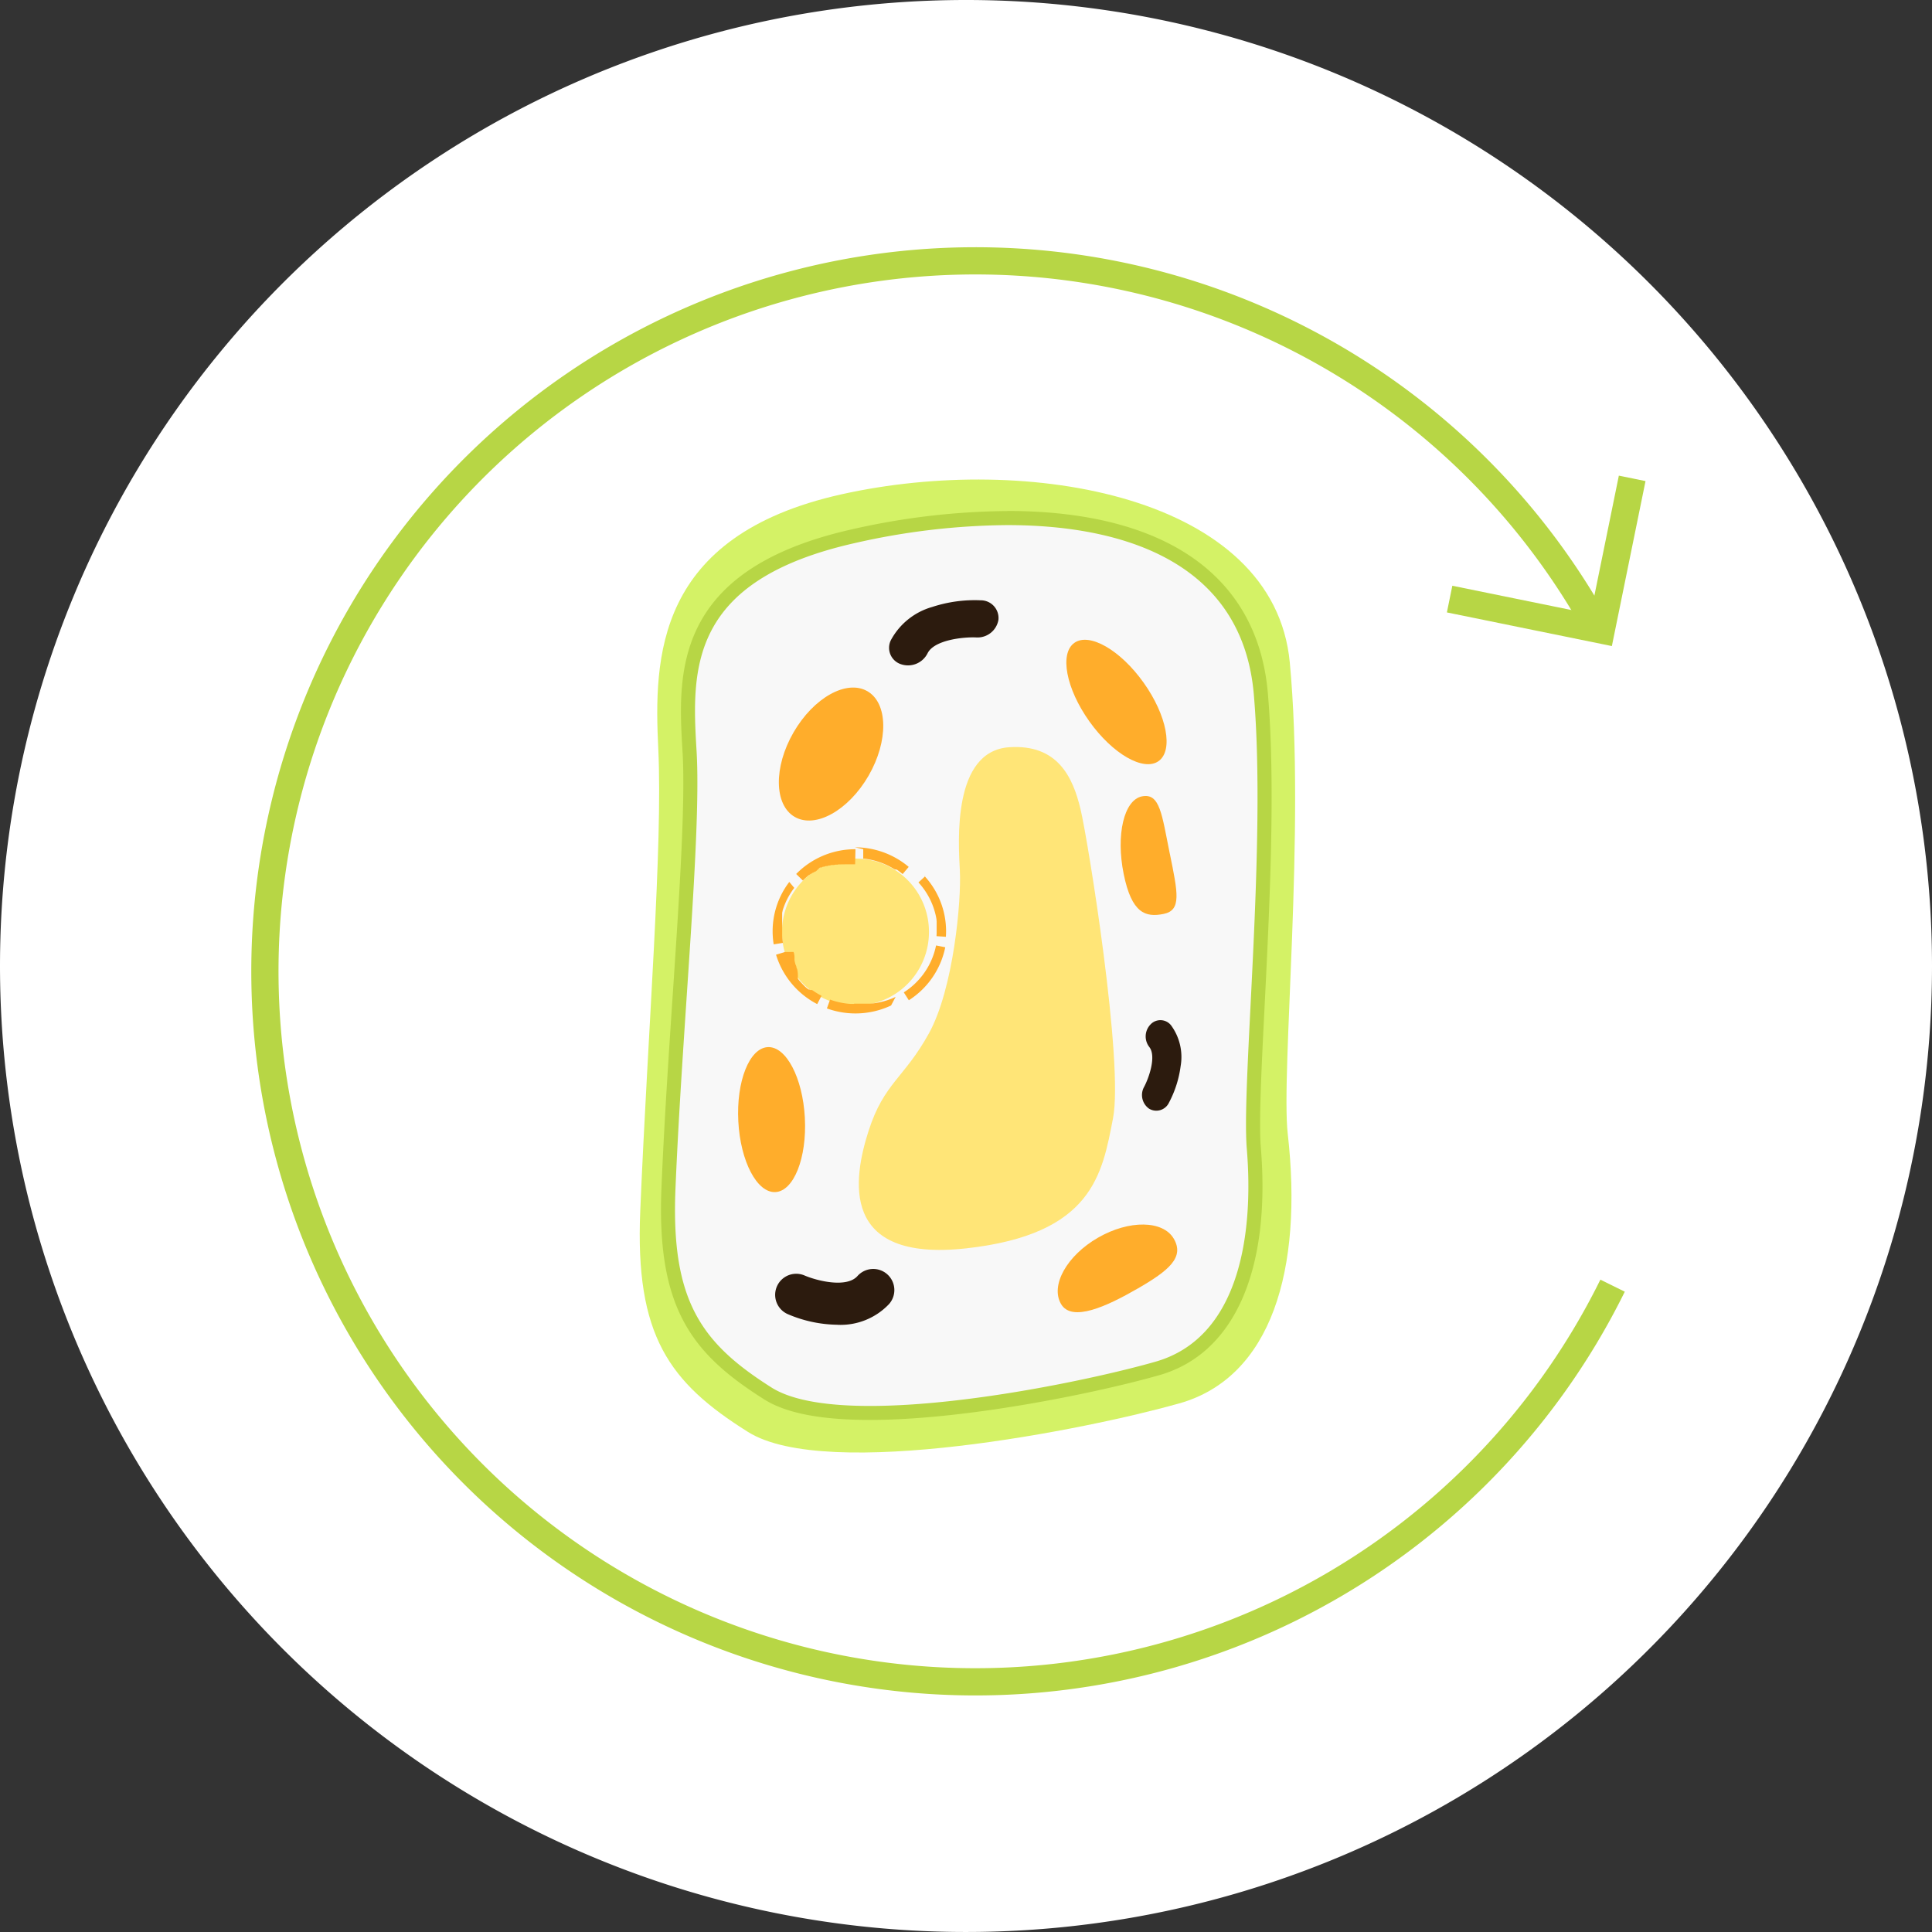
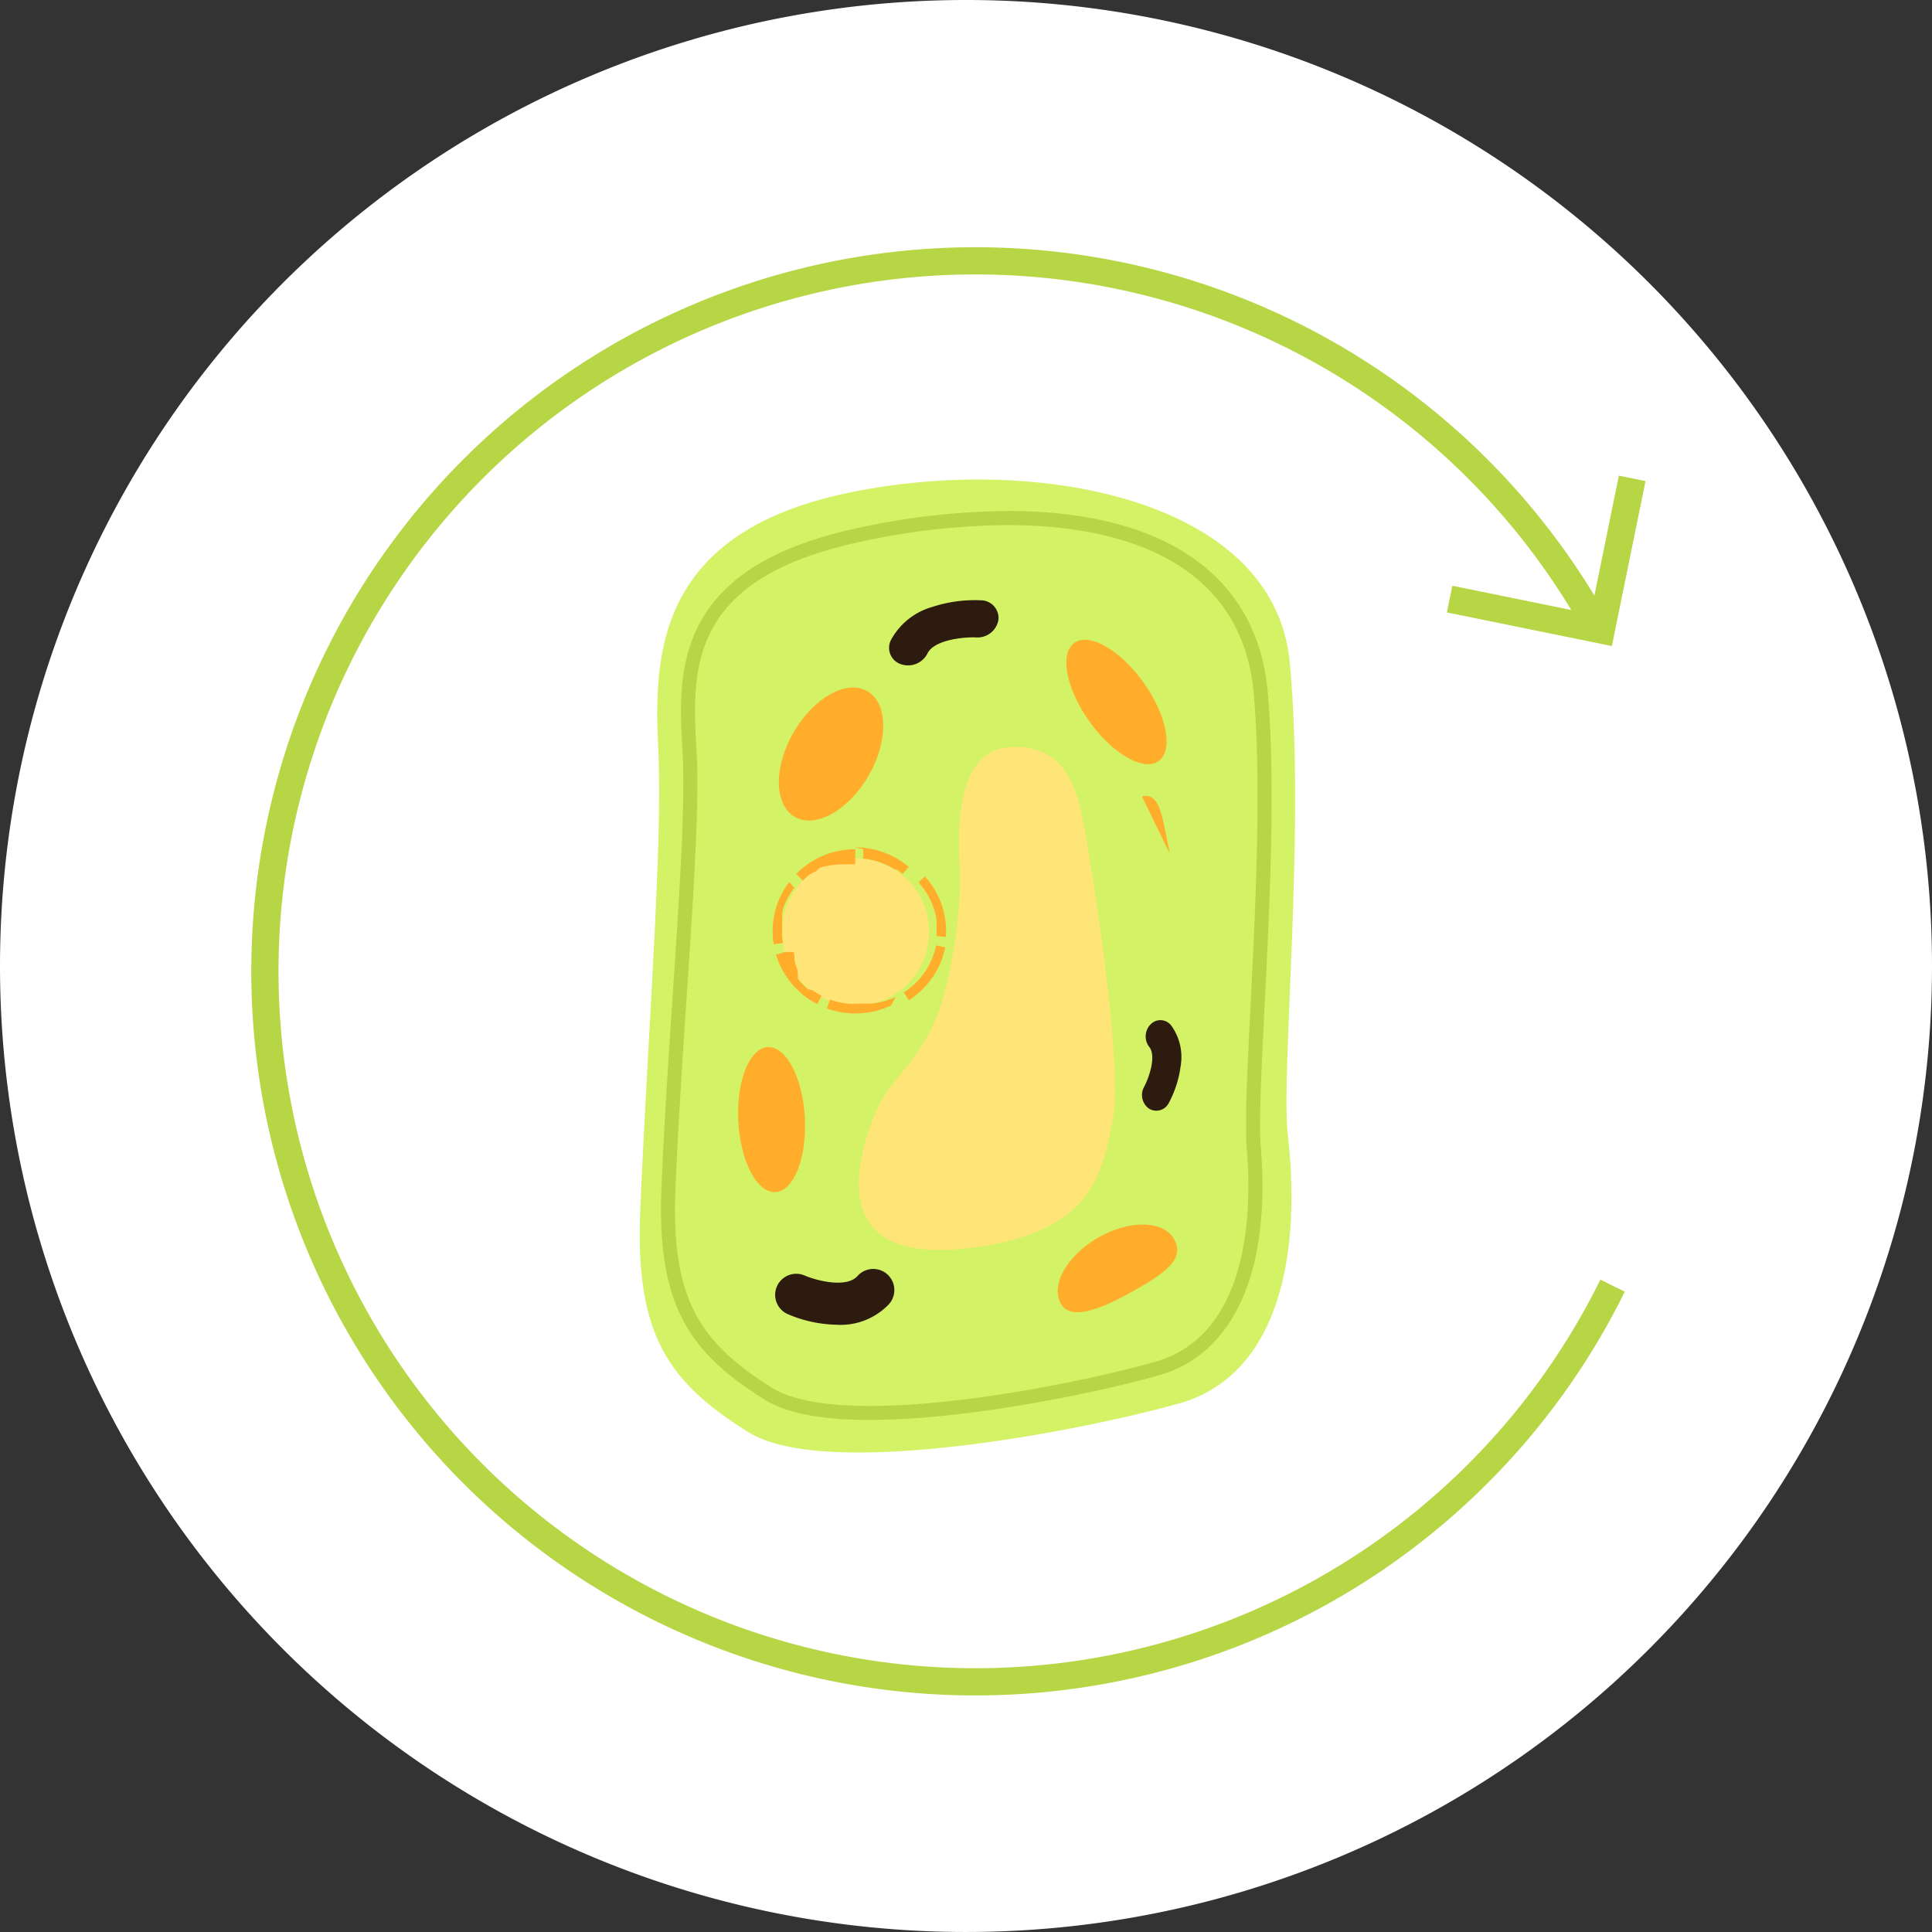
<svg xmlns="http://www.w3.org/2000/svg" width="212.915" height="212.915" viewBox="0 0 212.915 212.915">
  <rect x="0" y="0" width="212.915" height="212.915" fill="#333333" stroke="none" />
  <g id="metabolic_shift" transform="translate(920 1101.915)">
    <path id="Tracé_6145" data-name="Tracé 6145" d="M336.848,128.469A106.457,106.457,0,1,1,230.39,22.012,106.455,106.455,0,0,1,336.848,128.469" transform="translate(-1043.933 -1123.927)" fill="#fff" />
    <g id="Groupe_7683" data-name="Groupe 7683" transform="translate(-849.5 -1049.07)">
      <path id="Tracé_1427" data-name="Tracé 1427" d="M41.855,48.233c-.475-9.946-.381-23.46,20.194-28.044s47.661.177,49.4,18.517-.992,45.2-.223,51.967c1.7,15-1.806,26.832-11.949,29.7s-38.834,8.6-47.527,3.152-12.463-10.6-11.882-24.357c.845-20.059,2.5-40.2,1.987-50.934" transform="translate(-39.81 -18.559)" fill="#d4f266" />
-       <path id="Tracé_1428" data-name="Tracé 1428" d="M64.4,120.348c-5.219,0-9.012-.725-11.269-2.157-7.679-4.861-11.479-9.7-10.942-22.619.29-6.934.776-14.217,1.244-21.261.732-10.956,1.42-21.3,1.081-26.912-.519-8.615-1.168-19.341,18.032-23.669a78.764,78.764,0,0,1,16.975-2c16.948,0,26.876,6.879,27.95,19.368.865,10.043.185,23.556-.361,34.418-.346,6.883-.645,12.827-.413,15.643,1.09,13.195-2.783,22.048-10.623,24.287-6.638,1.9-21.1,4.905-31.673,4.905" transform="translate(-39.018 -17.481)" fill="#f8f8f8" />
      <path id="Tracé_1429" data-name="Tracé 1429" d="M79.714,22.7c13.61,0,25.963,4.564,27.176,18.658,1.422,16.526-1.371,42.812-.774,50.06.819,9.937-1.032,20.9-10.063,23.48-6.32,1.806-20.729,4.876-31.462,4.876-4.6,0-8.532-.564-10.857-2.035-7.741-4.9-11.1-9.549-10.579-21.934.753-18.062,2.877-39.077,2.322-48.254-.542-8.947-.893-18.738,17.428-22.866A77.882,77.882,0,0,1,79.714,22.7m0-1.548h0a79.564,79.564,0,0,0-17.148,2.022C42.724,27.642,43.423,39.2,43.932,47.641c.337,5.561-.351,15.887-1.079,26.816-.471,7.049-.955,14.335-1.243,21.28-.555,13.3,3.368,18.284,11.3,23.3,2.419,1.532,6.241,2.278,11.685,2.278,10.649,0,25.208-3.026,31.887-4.935,8.23-2.351,12.3-11.5,11.18-25.1-.227-2.762.071-8.681.416-15.537.546-10.885,1.228-24.428.358-34.526-1.113-12.947-11.314-20.075-28.718-20.075" transform="translate(-39.214 -17.677)" fill="#b7d645" />
      <path id="Tracé_1430" data-name="Tracé 1430" d="M61.134,45.376c2.209-3.825,2.15-8-.135-9.315s-5.924.716-8.134,4.541-2.148,8,.135,9.315,5.924-.716,8.134-4.541" transform="translate(-35.914 -12.734)" fill="#ffad2b" />
      <path id="Tracé_1431" data-name="Tracé 1431" d="M55.254,73.011c-.235-4.412-2.065-7.9-4.089-7.793S47.687,68.986,47.92,73.4s2.063,7.9,4.089,7.794,3.479-3.77,3.244-8.182" transform="translate(-37.055 -2.666)" fill="#ffad2b" />
      <path id="Tracé_1432" data-name="Tracé 1432" d="M83.394,36.459c-2.563-3.6-5.982-5.56-7.634-4.384s-.91,5.049,1.652,8.647,5.982,5.558,7.634,4.381.912-5.048-1.652-8.644" transform="translate(-27.863 -14.072)" fill="#ffad2b" />
-       <path id="Tracé_1433" data-name="Tracé 1433" d="M84.758,50.925c-.878-4.329-1.081-6.709-3.067-6.308s-2.889,4.24-2.01,8.569,2.409,4.789,4.4,4.385,1.559-2.318.681-6.647" transform="translate(-26.343 -9.698)" fill="#ffad2b" />
+       <path id="Tracé_1433" data-name="Tracé 1433" d="M84.758,50.925c-.878-4.329-1.081-6.709-3.067-6.308" transform="translate(-26.343 -9.698)" fill="#ffad2b" />
      <path id="Tracé_1434" data-name="Tracé 1434" d="M82.988,86.855c3.435-1.983,5.164-3.432,3.98-5.481s-4.926-2.1-8.36-.122-5.261,5.251-4.077,7.3,5.022.286,8.457-1.7" transform="translate(-28.105 2.302)" fill="#ffad2b" />
      <path id="Tracé_1435" data-name="Tracé 1435" d="M67.7,57.73a8.1,8.1,0,1,1-8.1-8.009,8.053,8.053,0,0,1,8.1,8.009" transform="translate(-35.825 -7.944)" fill="#ffe577" />
      <path id="Tracé_1436" data-name="Tracé 1436" d="M59.865,48.95a9.1,9.1,0,0,0-6.534,2.728l.736.723.177-.174c.076-.071.154-.142.232-.212L54.494,52l.017-.016.009-.008.009-.008.005,0,0,0,.009-.008.009-.007.008-.008c.048-.042.1-.083.147-.125l.012-.007v0l.005,0h0l.008-.009.007,0,0,0,0-.005h.005v0l0,0h.005v0l0,0,.005,0,0-.005h0l0,0,0,0,0,0h0l.005,0h0l.005,0,0,0h0l.005-.005,0,0,.005,0h0l0,0,0-.005h.005l0-.005.005,0,0,0,.005,0,0,0v0l.146-.11h.005l0,0v0l.005,0,0,0,.005,0h0v0l0,0h0l0,0,0-.005h.007l.005,0v0l0,0,.005,0,0,0,.005,0,0,0h0l0,0,.005,0v0h0l0,0,.009-.009.005,0,.007,0,.009-.007,0,0a.051.051,0,0,1,.016-.012l.009-.007.009-.007c.043-.029.087-.059.13-.09l.009-.007h.007v0l0,0h0l0,0,.005,0,0,0,0,0h0l0,0h0l0,0,0,0,.005,0h0l.005,0,0,0h0l.005,0,0,0,0,0h0l0,0,0,0h0l.005,0,0-.005h.007l.005-.005h0l0,0,.005,0h0l0,0,.007-.005h.005v0h0v0l.005,0,.007,0c.05-.032.1-.064.153-.094l.005,0,0,0h0l0-.005h.005l0-.005.007,0h.005l0-.005h.007l.005,0,0,0v0h.005l.007,0v0h0l.005,0v0h.007l0,0,.005,0,0,0,.007,0,.005,0h0v0l.007,0,0,0h0l.008-.007L55.921,51c.013-.009.028-.016.042-.025l.007,0,.005,0h0l.007,0v0l.005,0h0l0,0,0,0h0l.005,0,0,0h0l0,0h0l.005,0,.007,0h0v0h.005l.007,0,0,0,.005,0,.007,0,0,0h0l0,0h.007l0,0h0l0-.005H56.1l.012-.005c.05-.027.1-.055.158-.08l.011,0,.005,0,0,0,.007,0,.016-.009h.005l.007,0,0,0,.005,0h.007v0l0,0h.007l.005,0,0,0h0v0h.008l.007-.005h0l.005,0h0l.005,0,0,0H56.4l.005,0h0l.005,0h0l.007,0v0l.005,0,.011,0,.005,0h0l.15-.068.011,0,.007,0,.005,0,0,0h.007l.005,0,.007,0h0l.005,0h0l0,0,.007,0h0l.005,0,0,0h.011l0,0H56.7v0l0,0h.007l.005,0h0l.005,0h.007l0,0,.005,0h0l.005,0h0l.007,0,.005,0h.007l0,0,.008,0,0,0h.007l.016-.007.122-.048,0,0,.007,0h.005l.011-.007h.007v0h.005l.007,0,0,0h.012l.007,0,.005,0,.007,0h.007l0,0,.005,0h.007l0,0h0l0,0,.007,0h.005l0,0h0l0,0h.012l0,0h0v0h.007l.005,0h0l.007,0,.005,0h.007l0,0h.007l.023-.009c.04-.013.079-.027.118-.042h.011l.007,0,.005,0,.007,0H57.3l.005,0,.007,0h.011l.005,0h0l.005,0,0,0h.015l0,0h0l0,0h.007l.005,0h.007l0,0,.007,0H57.4l.005,0,0,0h.015l0,0h0l0,0h.005v0h.012l0,0h0l0,0h.012v0h.007l0,0H57.5l0,0h0c.042-.013.083-.025.126-.038h.007l0,0h.007l0,0h.019l0,0,.005,0H57.7v0H57.7l0,0h0l0,0h.016l0,0h.007l.005,0h0l0,0h.013l.005,0h0l0,0h.013l.005,0H57.8l0,0h0l0,0h.015l0,0h0v0h.016l0,0h.007v0h.019l.007,0,.005,0c.04-.009.079-.019.121-.027l.007,0h.007l.005,0h0l0,0h.013l.005,0h.007l0,0h.021l0,0,.005,0H58.1l.005,0h.013l.005,0h0l0,0h.024l.005,0h.007l0,0h.017l0,0h0l0,0h.007l.005,0h.023l0,0h.009l0,0h.007l0,0h.015l0,0h.009l.048-.009.011,0h.012l.007,0h.007l.005,0h.02l.005,0h.007l0,0h.025l0,0h.011l0,0h.009v0h.024v0H58.5l0,0h.032l0,0h.007l.005,0h.009l0,0h.025l0,0H58.6l0,0h.032l.005,0h.011l0,0h.011l.008,0,.043-.007h.032l0,0h.016l0,0h.013v0h.032l0,0h.012l0,0h.039l.005,0H58.9v0h.038v0h.016l0,0h.016l0,0h.048l0,0h.016l0,0h.042l0,0h.019l0,0h.023l.005,0h.048v0h.038v0h.025l.005,0h.059l.005,0h.027l.005,0h.072l0,0h.039l0,0h.138l.005,0h.084l0,0h.154Zm-7.293,3.606a8.947,8.947,0,0,0-1.719,6.879l1.019-.165a7.345,7.345,0,0,1-.087-.792.083.083,0,0,1,0-.024.078.078,0,0,0,0-.025V58.4l0-.013v-.031h0v-.021h0v-.008h0V58.32h0v-.024l0,0v-.005h0v-.012h0v-.015h0v-.015h0v-.015h0v-.015h0v-.019h0v-.012h0v-.005h0v-.015h0v-.008h0V58.12h0V58.1h0V58.1h0v-.024h0v-.021h0v-.04h0V58h0v-.021h0v-.015h0V57.93h0v-.07h0v-.031h0V57.8l0-.007v-.07h0v-.028l0,0h0v-.056h0v-.005h0V57.62h0v-.024h0v-.005h0v-.015h0v-.015h0l0-.005v0h0V57.53h0v-.005h0v-.005l0,0v-.021h0v-.031h0v-.005l0,0V57.4l0,0v-.019h0v-.008h0v-.021h0v-.015h0v-.005h0V57.32l0,0h0V57.3h0v-.005l0,0h0v-.021h0v-.019l0,0v-.008h0v-.019l0,0h0v-.005h0v-.024h0v-.008l0,0v-.013l0-.005h0v-.019h0V57.11h0v-.017h0v-.019l0,0v-.036l0-.012h0V57.01h0V57h0l0-.005v-.032l0,0v-.007l0-.007v-.005h0v-.024h0V56.9l0,0v-.009l0,0v-.008h0v-.005h0v-.023h0v-.005l0,0v-.011l0-.005h0v-.031h0v-.012l0,0v-.005h0v-.015l0,0v-.012h0v-.012l0,0v-.029l0,0v-.005h0l0-.005v-.019h0l0-.005v-.007l0-.007v0h0v0l0,0V56.6l0,0v-.007h0v-.005l0-.007v0h0v-.008h0v-.005l0-.007v0h0v0l0,0h0v-.008l0,0v-.019h0V56.5h0v-.021l0,0v-.007l0,0v0h0v0l0,0v-.009h0v-.009l0,0v-.013l0,0v0h0V56.4h0l0-.007v-.005h0l0,0v-.005h0v0l0,0h0v-.008h0v-.005h0l0-.005v-.007l0,0h0V56.33h0v-.012l0,0v-.005h0V56.3l0,0v0h0v-.012l0,0h0v-.005l0,0v-.019l0,0v-.007l0-.007v0l0,0v-.012l0-.011v0l0,0v-.005h0v-.012l0,0h0v0l0-.005h0v-.013l0,0v-.007l0-.005v0l0,0V56.12h0v-.013l0,0v0l0-.007v-.009h0v0l0,0,0-.011v0l0,0v-.008h0v0l0-.007v-.005h0l0,0v-.009l0-.011v0l0,0V56l.007-.019v-.011l0-.013,0-.005v0h0v0l.005-.012h0v-.009l0-.005,0-.013v0h0l0-.007,0-.015,0,0v-.005h0l.005-.019v0a.044.044,0,0,1,.009-.023v-.008l.007-.017v-.005l.007-.025v0l.005-.019h0v-.007l0-.017,0-.005.007-.023,0-.007c.013-.042.024-.084.039-.129a7.908,7.908,0,0,1,1.243-2.374ZM52.1,60.274l-.989.3a9.128,9.128,0,0,0,4.537,5.444l.475-.916a8.439,8.439,0,0,1-.971-.591l-.009-.007h0l0-.005h-.005v0l0,0,0,0h0l0,0h0v0h0l0,0v0l-.005,0h0l0,0,0,0h0l-.005,0h0v0l0,0h-.007l0,0,0,0h0l-.005-.005,0,0a.125.125,0,0,1-.025-.019l0,0h0l0,0-.005,0v0h0l0,0,0,0h0l0,0,0,0h0l-.005,0,0,0,0,0h0l0,0,0,0h0l0,0,0,0h0l0,0h0l0,0h0l0,0v0h0l0,0,0,0h0l0,0v0l0,0h-.005v0l-.005,0h0l-.007-.007,0,0,0,0v0H54.9l0,0-.005,0,0,0,0,0,0,0h0l0,0h0v0h0l0,0v0l0,0h-.007v0l-.005,0h0l0,0-.005,0v0h-.007v-.005h-.008v-.005h0l0,0h0l0,0,0,0h0l-.005,0a.516.516,0,0,0-.042-.035l0,0,0-.005h-.007l0-.005h-.005v0l0,0h0v0h0l0,0,0,0h0l0-.005,0,0h0l0,0v0H54.7l0-.005-.005,0h0l0,0,0,0h0c-.023-.019-.047-.038-.07-.058l0-.005H54.6l0-.005,0,0-.005,0v0h0v0l-.005,0h0l0,0-.005,0v0h0l-.087-.076-.019-.016-.008-.007v0l-.009-.007c-.031-.027-.06-.052-.09-.08h0l-.005,0,0,0-.007-.009c-.036-.032-.071-.064-.106-.1l-.009-.007,0,0,0-.005c-.07-.068-.138-.135-.205-.206a.061.061,0,0,1-.016-.016h0l-.007-.009-.008-.008-.1-.106-.009-.009c-.036-.042-.075-.083-.113-.126v0l-.005,0v0c-.027-.029-.052-.06-.078-.09l-.009-.009,0,0,0,0v0l0,0-.005,0,0-.005h0l0-.005c-.02-.023-.042-.048-.062-.074l-.005,0v-.005l-.005,0,0,0h0l0-.005h0v0l0-.005h0l0,0,0,0v0l0,0v0h0l0-.005h0l-.005-.005,0,0c-.016-.019-.029-.038-.046-.055l-.007-.009v0l0,0,0,0v0l-.005,0v0l0,0h0v-.007h0l0-.005h0v0l-.005-.005v0l0,0,0,0h0l0,0v0h0v0l0-.005h0v0l0,0a.379.379,0,0,0-.031-.038h0V62.78l0,0h0l0,0v0h0v0l0,0v0l0,0,0,0,0,0v0l0,0h0v-.005h0l0,0v0l0,0h0l0,0,0,0v-.007l0,0h0l0,0v0h0l0,0,0,0v0l0,0,0,0h0l0-.005v0h0l0,0v0l-.007-.008,0-.005,0,0,0,0v0h0v0l0,0v0h0l0,0v0l0,0v0l0,0h0v-.005h0l0,0v0l0,0h0l0,0,0,0V62.6l0,0h0v0l0,0h0l0,0,0-.005h0v0l0,0h0v0l0,0v0l0,0h0v0l0-.005h0l0,0v0a.051.051,0,0,1-.012-.016l0,0h0l0-.005h0l0,0,0,0v0h0V62.5h0v-.005l0,0h0l0,0v0l0,0,0,0V62.47l0,0h0l0,0v-.007l0,0h0v-.007l0,0,0,0,0,0v0h0l0-.005h0v0l0,0,0,0h0l0-.005,0-.007a.21.21,0,0,1-.019-.025v-.007l-.005,0v-.005h0l0,0v0h0v0l0,0v0l0,0,0,0v0l0,0,0,0v0l0-.005h0l0,0v0h0v0l-.005,0V62.3l0,0h0v-.005h0l0-.005,0,0h0l0-.007a.3.3,0,0,0-.02-.032l0-.005,0,0h0v-.005h0l0-.005h0v-.007l0,0h0l0-.005,0,0h0v0l-.005,0h0V62.19l0,0,0,0v0h0l0,0,0,0,0,0v-.005h0v0l0,0v0l0-.005h0l0-.007-.007-.011-.017-.032-.008-.009,0-.007,0-.005v-.007l-.005,0,0-.005,0,0v0l0,0v-.005l-.005,0v0h0v0l0-.005,0,0v-.007l-.005-.005h0v-.005a.623.623,0,0,1-.035-.059h0l0-.005v-.007l-.005,0v-.005l0,0v0l0,0h0V61.91h0l0,0,0,0v0h0l0-.007,0-.005,0,0v0l0,0,0-.005h0v0l0,0,0,0c-.011-.021-.025-.044-.036-.067l0,0,0-.005h0l0-.005,0,0v-.007h0l0-.005h0l0-.005v0h0v-.005h0v-.005l0,0-.005-.007v-.005l0,0c-.013-.028-.028-.054-.042-.08l-.007-.009v0l0,0v-.005l0-.007,0,0v0l0,0h0l0-.005,0-.007h0v0l-.005-.005h0v-.005c-.012-.023-.024-.046-.035-.068l0-.005,0,0v0l0,0,0-.005v-.007l0,0v0l0,0,0-.005h0l0-.005,0,0v-.007l0-.005v0h0l0,0v0l0-.007,0-.005v-.007a.662.662,0,0,1-.031-.062v-.007l0-.005,0,0v0l0,0,0-.008,0,0v0l0,0v0l0-.005,0-.007,0-.007,0-.005v-.007l0,0h0v-.012l-.028-.059,0-.005v-.007l0,0,0-.005h0l0-.005v-.007h0l0,0v-.005h0v-.005l0,0h0v-.007l0-.007,0-.005,0-.007c-.008-.019-.017-.039-.024-.058l0-.007,0,0v0l0-.005h0v0l0,0v-.007l0,0h0v-.005h0v0l0,0v0l0,0v0h0l0-.005h0l0,0v-.013l0,0v0l0,0v0l0,0h0v0l0,0v0l0,0v-.009l0,0,0-.005h0l0-.012,0,0v0l0-.005h0v-.005l0,0v0h0v-.008h0l0-.005h0l0,0,0,0v-.013h0v-.005h0v-.009l0,0v0l0,0v0h0v-.008h0v0l0,0v0l0-.005v-.007h0v0l0-.005,0,0V60.77l-.007-.02,0,0v-.005h0v0l0,0v0h0v-.005h0v-.005h0l0,0v-.009l0,0v0l0,0v0l0,0v-.007l0-.005,0,0v-.013l0-.005h0l0-.005,0,0,0-.012h0c-.007-.021-.016-.044-.023-.07l0,0,0-.007v-.008h0v0l0,0v-.012l0-.007,0-.007V60.5c-.025-.075-.048-.151-.074-.229m11.247,4.954a8.109,8.109,0,0,1-2.567.725h-.009l-.113.013h-.013c-.013,0-.029,0-.044.005h-.029a.1.1,0,0,0-.027,0H60.53l-.007,0h-.05l-.008,0h-.023l-.02,0h-.013l0,0h-.084l-.008,0h-.036l0,0h-.09l-.013,0h-.051l-.007,0h-.087l0,0h-.316L59.7,66h-.084l0,0h-.056l-.005,0h-.1l-.005,0h-.034l-.005,0h-.052a8.229,8.229,0,0,1-2.292-.477l-.351.971a9.222,9.222,0,0,0,7.072-.323Zm4.458-5.671a8.014,8.014,0,0,1-3.557,5.171l.556.87a9.083,9.083,0,0,0,4.014-5.84Zm-1.181-7.64-.761.694a7.978,7.978,0,0,1,1.952,3.854c0,.028.009.055.013.083s.012.06.019.091v.008l0,0v.012a.473.473,0,0,1,.008.056l0,.008v.007h0v.009l0,.005v0c0,.016,0,.032.007.048v.023l0,.005h0v.005l0,0v.012a.185.185,0,0,0,.007.034V56.9l0,0v.012h0v.021h0v.012l0,.027v.008h0l0,0v.013l0,.005h0v.012l0,0v.008h0v.032l0,.005h0v.012l0,0V57.1h0v.024h0l0,0v.009l0,.023v0l0,.005h0v.008h0v.008h0v.023h0v.005h0v.008h0v0l0,.016v.012h0v.021h0v.005h0l0,.005v0h0v.019l0,0v.023l0,0v.005h0v.024h0V57.4l0,0h0v.005h0v.008h0v.015h0v.009l0,.005h0v.021h0v.015h0V57.5h0v.013l0,0v.028h0v.005l0,0h0v.005h0v.008h0v.005h0v.008h0v0l0,0v.031h0v.005h0v.008h0v.005h0v.008h0v.015h0v.016l0,0v.028h0v.005h0v.008h0v.005h0v.047l0,0v.028h0v.015h0v.015h0V57.9h0v.008h0v.015h0v.015h0v.015h0v.174c0,.11-.005.221-.012.331l0,.016v.009h0V58.5h0v.008h0v.023l1.03.07c.012-.2.021-.4.021-.609a8.976,8.976,0,0,0-2.37-6.077m-6.76-2.967v1.032h.154l0,0h.084l.005,0h.138l0,0h.036l.005,0h.068l.019,0h.02v0h.064v0H60.5l0,0h.032l.019,0h.032l.032.005h.02l0,0h.042l.005,0h.007a.121.121,0,0,0,.032,0h.017a.265.265,0,0,0,.044.005l.007,0c.019,0,.035,0,.051,0l.05.007a8.087,8.087,0,0,1,3.189,1.109h.005l.04.025.005,0,.007,0,0,0,.031.02h0l.005,0,0,.005h.005l.007,0,.013.011.007,0,0,0,0,0h0l0,0,0,0h0l.007,0,.009.007,0,0,0,0h0l.005,0v0h0v0h.007l0,0,0,0,0,0h0l.009.007h0l0,0,0,0h0l0,0,0,0h0l0,0h0l0,0h0v0l.008,0v0l0,0h.007l0,0,0,0h0l0,0v0l.005,0,.016.011,0,0H64.4v0h0l0,0,0,0h0l0,0v0h0l.016.011,0,0,0,0h0l0,0,.005,0,0,0,.005,0,.017.012.005,0,0,0,0,0h0v0h0c.011.007.023.016.035.025h0c.013.009.028.019.039.028.188.133.367.273.542.42l.668-.79a9.2,9.2,0,0,0-5.922-2.158" transform="translate(-36.088 -8.207)" fill="#ffad2b" />
      <path id="Tracé_1437" data-name="Tracé 1437" d="M68.957,54.207c-.17-3.239-.842-13.229,5.454-13.636,5.283-.342,6.989,3.238,7.841,6.82s4.773,27.951,3.58,34.086S83.615,94.262,69.638,95.8,57.2,88.127,58.9,82.841s3.921-5.793,6.647-10.737,3.58-14.657,3.409-17.9" transform="translate(-33.675 -11.069)" fill="#ffe577" />
      <path id="Tracé_1438" data-name="Tracé 1438" d="M52.651,85.7s5.8,2.555,8.521-.512" transform="translate(-35.435 4.138)" fill="#98827a" />
      <path id="Tracé_1439" data-name="Tracé 1439" d="M57.8,89.6a14.264,14.264,0,0,1-5.5-1.188,2.322,2.322,0,0,1,1.87-4.25c1.394.6,4.657,1.416,5.852.071A2.323,2.323,0,0,1,63.5,87.324a7.347,7.347,0,0,1-5.7,2.28" transform="translate(-36.026 3.548)" fill="#2c1b0e" />
      <path id="Tracé_1440" data-name="Tracé 1440" d="M82.293,70.78s2.254-4.164.4-6.463" transform="translate(-25.338 -2.972)" fill="#98827a" />
      <path id="Tracé_1441" data-name="Tracé 1441" d="M85.357,68.052A11.888,11.888,0,0,1,84.066,72.1a1.542,1.542,0,0,1-2.195.652,1.841,1.841,0,0,1-.54-2.4c.534-1,1.374-3.4.562-4.405a1.9,1.9,0,0,1,.156-2.487,1.493,1.493,0,0,1,2.254.115,5.9,5.9,0,0,1,1.055,4.474" transform="translate(-25.744 -3.42)" fill="#2c1b0e" />
      <path id="Tracé_1442" data-name="Tracé 1442" d="M69.592,30.016s-6.009-.3-7.631,3.079" transform="translate(-32.264 -14.659)" fill="#98827a" />
      <path id="Tracé_1443" data-name="Tracé 1443" d="M65.057,29.227a15.028,15.028,0,0,1,5.353-.735,1.953,1.953,0,0,1,1.948,2.157A2.339,2.339,0,0,1,69.9,32.584c-1.443-.064-4.648.284-5.359,1.764a2.407,2.407,0,0,1-2.935,1.184,1.9,1.9,0,0,1-1.1-2.648,7.488,7.488,0,0,1,4.551-3.657" transform="translate(-32.827 -15.181)" fill="#2c1b0e" />
    </g>
    <g id="Groupe_7684" data-name="Groupe 7684" transform="translate(-891.649 -1074.002)">
      <path id="Tracé_1502" data-name="Tracé 1502" d="M149.265,113.676a78.3,78.3,0,1,1-2.04-73.141" transform="translate(0.098 0.097)" fill="none" stroke="#b7d645" stroke-miterlimit="10" stroke-width="3" />
      <path id="Tracé_1503" data-name="Tracé 1503" d="M138.489,22.453l-5.981,15.973-15.973-5.981" transform="translate(11.227 24.293) rotate(-9)" fill="none" stroke="#b7d645" stroke-miterlimit="10" stroke-width="3" />
    </g>
  </g>
</svg>